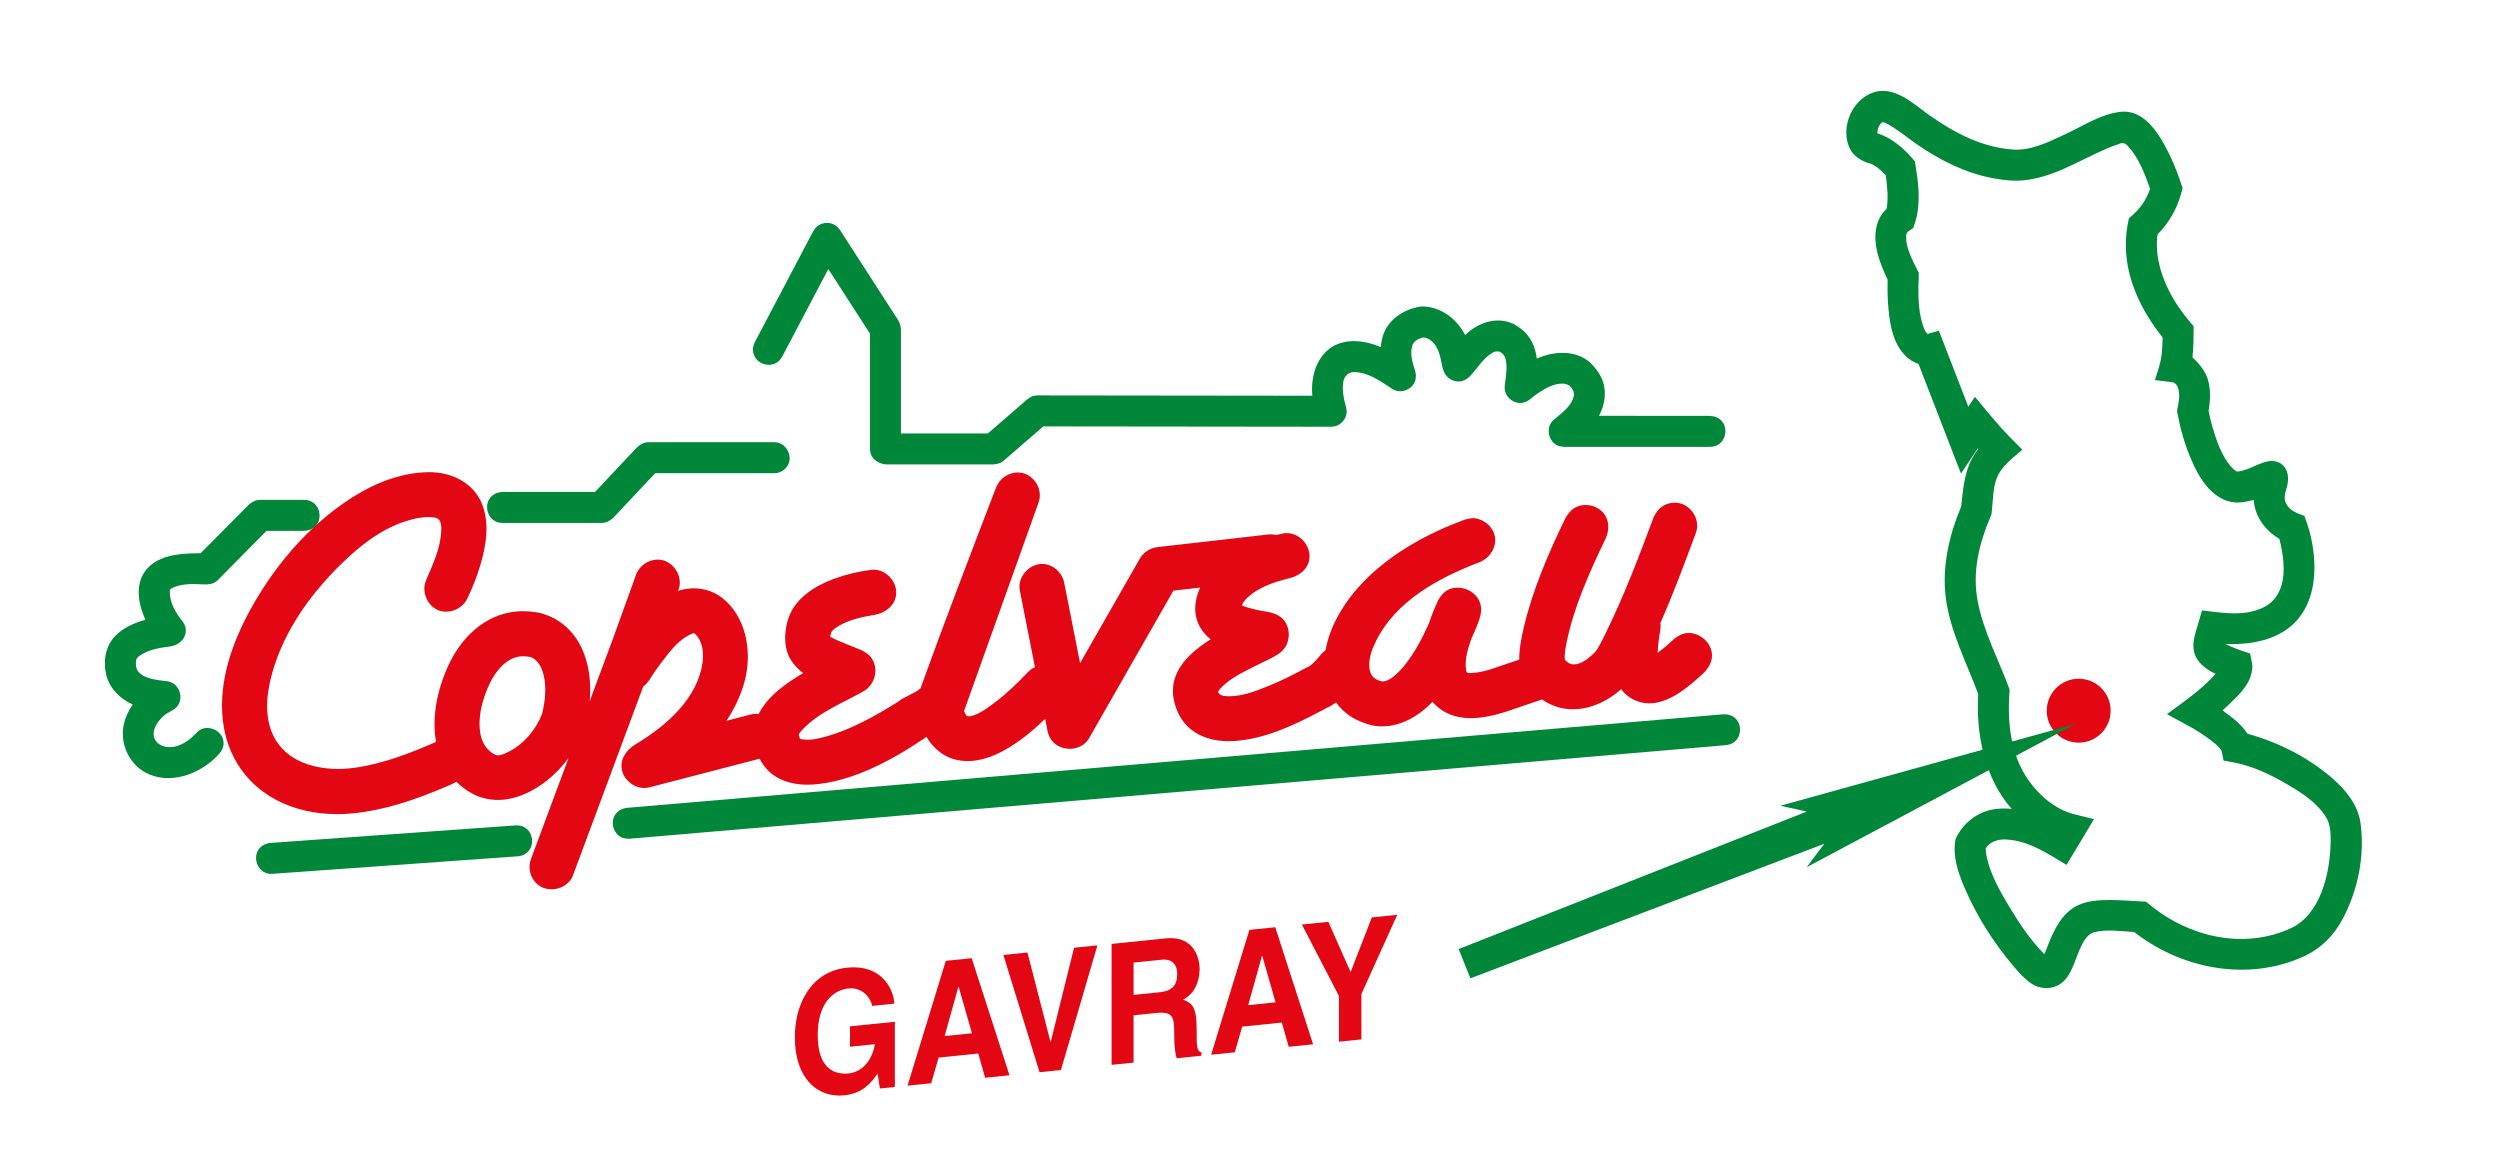
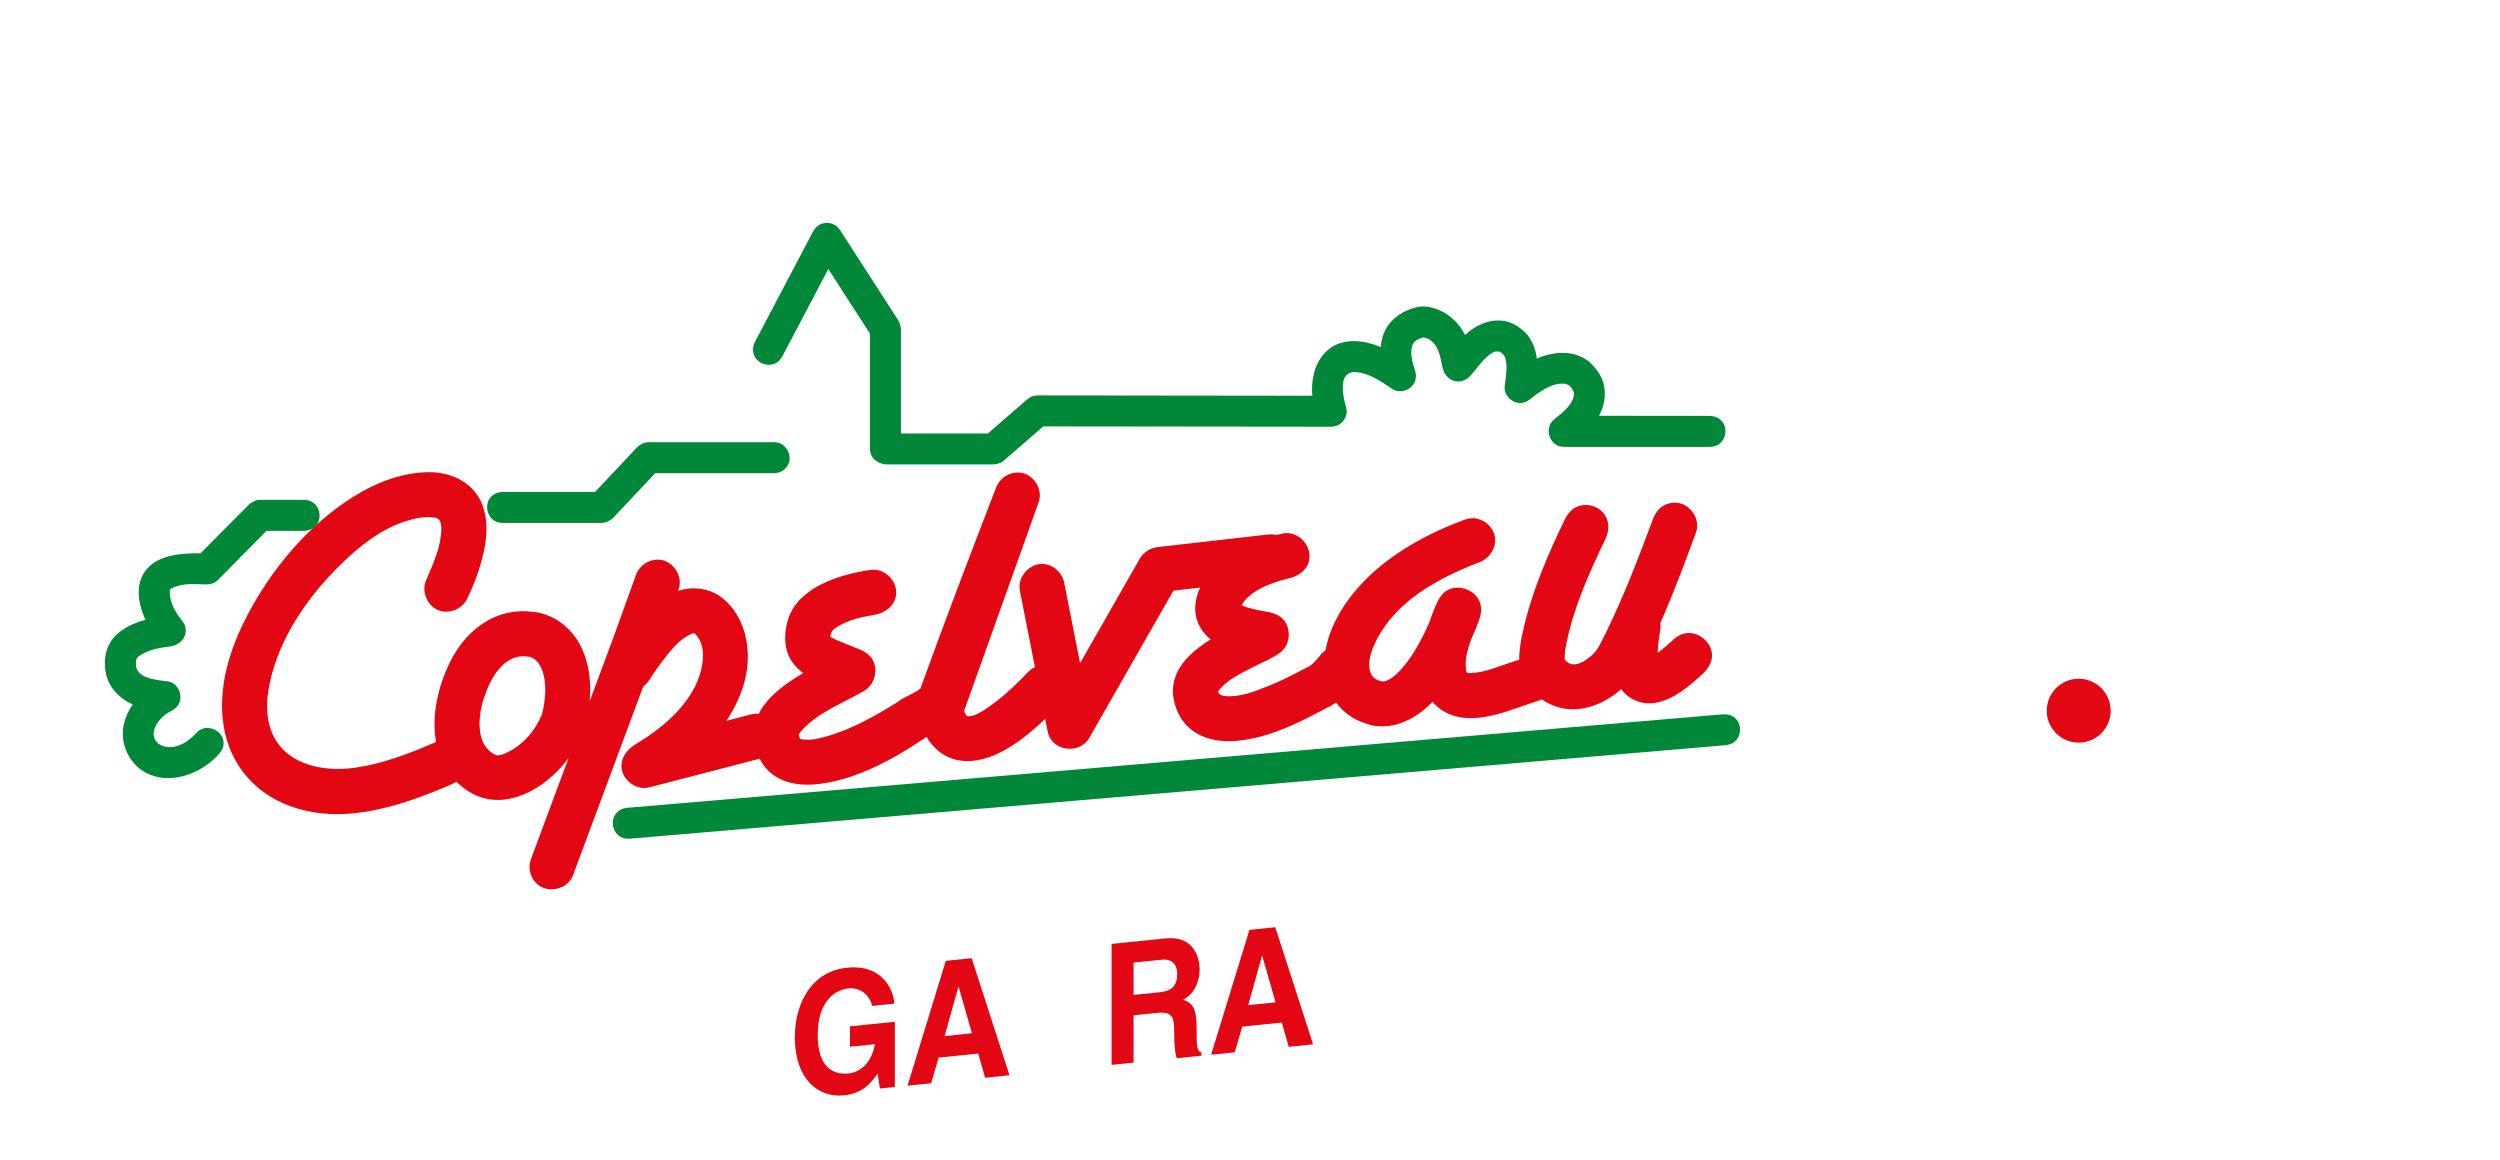
<svg xmlns="http://www.w3.org/2000/svg" xmlns:ns1="http://www.serif.com/" width="100%" height="100%" viewBox="0 0 444 206" version="1.1" xml:space="preserve" style="fill-rule:evenodd;clip-rule:evenodd;stroke-linejoin:round;stroke-miterlimit:1.414;">
  <g id="Calque-2" ns1:id="Calque 2">
-     <path d="M334.453,16.136c3.091,0.06 5.704,2.555 8.27,4.375c4.419,3.12 9.358,5.68 14.763,6.051c3.156,0.218 6.21,-1.271 9.256,-2.696c3.303,-1.545 6.5,-3.695 10.05,-4.02c0.18,-0.016 0.361,-0.023 0.541,-0.02c0.299,0.005 0.597,0.037 0.89,0.095c2.875,0.563 4.816,3.347 6.153,5.748c1.227,2.204 2.204,4.552 2.99,6.949l0.257,0.796l-0.204,0.793c-0.734,2.764 -2.172,5.337 -4.173,7.353c0,0 -0.092,0.149 -0.109,0.304c-0.519,4.787 1.537,9.519 4.158,13.201c0.462,0.649 0.95,1.279 1.459,1.892l0.122,0.146l0.713,0.845c-0.001,1.853 -0.015,3.706 -0.203,5.548c0,0 2.049,1.703 2.703,3.813c0.567,1.83 0.488,3.8 0.152,5.663c0,0 0.336,1.639 0.716,2.942c0.713,2.438 1.588,4.926 3.158,6.839c0.399,0.486 1.046,1.026 1.287,1.001c2.634,-0.296 5.056,-2.674 7.335,-1.611c1.593,0.742 2.001,2.779 1.275,4.851c-0.251,0.736 -0.386,1.567 -0.069,2.302c0.388,0.899 1.266,1.527 2.104,1.876c0.005,0.002 0.01,0.004 0.015,0.006l1.2,0.452l0.435,1.23c0.867,2.501 1.316,5.17 1.346,7.783c0.039,3.54 -0.886,7.248 -3.432,9.872c-3.034,3.126 -7.817,4.064 -12.422,3.843c0,0 1.466,0.712 2.771,1.154l1.662,0.556l0.312,1.609c0.147,0.817 0.071,0.985 0.038,1.261c-0.288,2.473 -2.179,4.32 -3.836,5.92c-0.461,0.445 -0.935,0.877 -1.417,1.3c0,0 0.242,0.198 0.53,0.405c1.475,1.065 2.918,2.226 3.901,3.755c0,0 0.253,0.074 0.521,0.15c5.31,1.521 10.398,4.177 14.5,7.713c2.448,2.11 4.578,4.736 5.043,7.935c0.843,5.808 -0.472,12.031 -3.137,17.058c-1.537,2.9 -3.801,5.271 -7.049,6.741c-9.583,4.337 -21.335,2.367 -29.936,-4.349l-0.049,-0.038c-2.376,-0.144 -4.839,-0.521 -7.082,0.029c-1.281,0.313 -2.018,1.73 -2.628,3.113c-0.976,2.213 -1.506,4.824 -3.504,6.127c-1.48,0.966 -3.536,0.907 -5.048,-0.112c-1.203,-0.81 -2.185,-1.915 -3.135,-3.032c-3.581,-4.21 -6.595,-8.956 -8.757,-14.03c-1.116,-2.621 -2.069,-5.444 -1.652,-8.163l0.076,-0.467l0.22,-0.436c1.245,-2.425 3.609,-4.256 6.291,-4.777c1.133,-0.219 2.298,-0.238 3.448,-0.124c-4.704,-5.337 -6.375,-13.06 -5.943,-20.377l0.003,-0.039c-2.124,-5.705 -5.058,-11.206 -5.786,-17.292c-0.652,-5.436 0.657,-10.97 2.768,-16.023c0.013,-0.111 0.024,-0.222 0.036,-0.334c0.349,-3.472 0.687,-6.963 2.995,-9.865l-0.069,-0.132l-3.008,4.51l-7.539,-19.476c-0.277,-0.087 -0.355,-0.124 -0.503,-0.188c-0.226,-0.097 -0.445,-0.21 -0.656,-0.337c-0.224,-0.135 -0.439,-0.286 -0.644,-0.45c-0.142,-0.114 -0.28,-0.235 -0.412,-0.361c-2.243,-2.148 -2.833,-5.409 -3.117,-8.356c-0.168,-1.744 -0.194,-3.499 -0.154,-5.25c0,0 -0.587,-1.236 -0.982,-2.242c-0.169,-0.43 -0.328,-0.864 -0.472,-1.303c-0.1,-0.306 -0.193,-0.615 -0.278,-0.926c-0.062,-0.227 -0.119,-0.455 -0.171,-0.684c-0.575,-2.544 -0.348,-5.55 1.719,-7.439c0.333,-1.944 0.127,-3.941 -0.143,-5.907l-0.011,-0.076c-0.937,-0.956 -1.986,-1.942 -3.222,-2.2c0,0 -2.121,-0.589 -3.069,-2.372c-1.994,-3.749 0.374,-9.445 4.872,-10.316c0.317,-0.062 0.642,-0.088 0.967,-0.085Zm40.364,143.707c1.686,0.016 3.37,0.122 5.054,0.226l1.276,0.079c0.295,0.243 0.588,0.487 0.884,0.728c6.715,5.444 16.331,7.829 24.729,4.028c5.317,-2.406 7.083,-9.671 7.16,-15.422c0.02,-1.453 -0.012,-2.97 -0.735,-4.201c-1.529,-2.604 -4.259,-4.401 -6.921,-5.958c-2.968,-1.736 -6.141,-3.264 -9.476,-3.897l-1.876,-0.347l-0.363,-1.742c-0.414,-0.749 -1.195,-1.312 -1.927,-1.875c-1.248,-0.959 -2.583,-1.805 -3.963,-2.559l-3.815,-2.072c2.968,-2.189 6.076,-4.272 8.573,-7.068c0.143,-0.161 -0.034,-0.137 -0.117,-0.176c-1.651,-0.793 -3.285,-2.048 -3.672,-4.006c-0.313,-1.587 0.304,-3.229 0.755,-4.767l0.022,-0.077l0.669,-2.332c3.596,0.432 7.334,1.112 10.728,-0.436c0.977,-0.445 1.851,-1.127 2.457,-2.014c1.66,-2.433 1.462,-5.612 0.981,-8.333c-0.114,-0.649 -0.258,-1.292 -0.428,-1.929c-2.474,-1.43 -4.37,-3.954 -4.544,-6.897c0,0 -1.256,0.291 -2.055,0.399c-1.251,0.169 -2.538,-0.066 -3.668,-0.667c-2.704,-1.435 -4.257,-4.301 -5.41,-6.981c-1.094,-2.541 -1.869,-5.228 -2.377,-7.932l-0.125,-0.675c0.278,-1.31 0.614,-2.672 0.202,-4.003c-0.139,-0.448 -0.433,-0.897 -0.91,-1.029c0,0 -3.21,-0.412 -3.21,-0.412c0.487,-1.557 1.059,-3.067 1.222,-4.778c0.087,-0.923 0.125,-1.85 0.143,-2.776c0,0 -0.749,-0.957 -1.327,-1.773c-3.701,-5.234 -6.115,-11.588 -4.886,-18.238l0.027,-0.145l0.202,-1.018c1.009,-0.846 1.959,-1.766 2.642,-2.881c0.455,-0.743 0.83,-1.535 1.128,-2.353c-0.963,-2.708 -2.05,-5.545 -3.943,-7.587c-0.772,-0.832 -1.258,-0.496 -1.719,-0.339c-5.463,1.85 -10.361,5.64 -16.47,6.383c-1.923,0.234 -3.894,0.011 -5.821,-0.348c-4.85,-0.904 -9.355,-3.182 -13.466,-6.013c-1.827,-1.258 -3.525,-2.743 -5.482,-3.745c-0.793,-0.405 -0.941,0.036 -1.151,0.37c-0.265,0.42 -0.406,0.921 -0.386,1.417c0,0 1.29,0.434 2.267,1.03c1.456,0.888 2.741,2.045 3.856,3.338l0.521,0.619c0.639,3.594 1.12,7.386 0.082,10.744l-0.034,0.107l-0.333,1.011c-0.596,0.36 -1.213,0.596 -1.248,1.345c-0.096,2.059 0.969,4.037 1.877,5.874l0.369,0.742c-0.107,3.113 -0.252,6.311 0.719,9.274c0.185,0.566 0.402,1.155 0.806,1.555c0,0 2.035,-0.579 2.035,-0.579l5.228,13.505l1.178,-1.766c2.028,2.427 3.992,4.906 6.216,7.182l0.066,0.067l2.134,2.143c-1.746,1.535 -3.747,2.941 -4.56,5.081c-0.704,1.853 -0.624,3.903 -0.866,5.927l-0.06,0.488l-0.223,0.523c-1.975,4.679 -3.182,9.664 -2.25,14.737c1.012,5.508 3.769,10.559 5.693,15.835c-0.414,5.634 0.048,11.474 3.463,16.262c1.946,2.727 4.693,4.997 7.917,5.869c0,0 3.611,0.896 3.611,0.896l-4.873,8.121c-3.353,-1.966 -6.595,-4.291 -10.714,-4.506c-0.127,-0.007 -0.254,-0.011 -0.382,-0.01c-1.241,0 -2.548,0.474 -3.257,1.562c0,0 0.017,0.814 0.138,1.389c0.675,3.215 2.342,6.175 4.073,9.044c1.804,2.99 3.761,5.949 6.215,8.379c0,0 0.327,-0.816 0.599,-1.522c1.082,-2.786 2.466,-5.652 5.081,-7.024c1.812,-0.951 3.963,-1.084 6.045,-1.071Zm-26.5,-69.927c0,0 0.078,-0.183 0.078,-0.183c-0.026,0.061 -0.052,0.122 -0.078,0.183Z" style="fill:#008739;" />
    <path d="M374.85,126.218c0,3.133 -2.539,5.674 -5.674,5.674c-3.134,0 -5.673,-2.541 -5.673,-5.674c0,-3.133 2.539,-5.674 5.673,-5.674c3.135,0 5.674,2.541 5.674,5.674" style="fill:#e30613;fill-rule:nonzero;" />
    <g>
-       <path d="M316.197,143.1l52.462,-14.544l-47.787,25.452l3.116,-4.156l-62.851,23.894l-2.078,-5.194l61.813,-24.413l-4.675,-1.039Z" style="fill:#008739;fill-rule:nonzero;" />
      <path d="M150.959,182.279l7.964,-0.812l0,11.576l-2.655,0.27l-0.398,-2.652c-1.009,1.42 -2.469,3.513 -5.946,3.868c-4.593,0.468 -8.76,-2.816 -8.76,-10.354c0,-5.864 2.893,-11.693 9.317,-12.318c5.84,-0.596 8.15,3.447 8.363,6.387l-3.983,0.405c0,-0.837 -1.354,-3.391 -4.167,-3.104c-2.841,0.29 -5.469,2.771 -5.469,8.275c0,5.863 2.84,7.099 5.548,6.822c0.876,-0.089 3.796,-0.775 4.619,-5.196l-4.433,0.452l0,-3.619Z" style="fill:#e30613;fill-rule:nonzero;" />
      <path d="M166.702,187.823l7.035,-0.717l1.221,4.302l4.327,-0.441l-6.716,-20.793l-4.593,0.468l-6.795,22.17l4.193,-0.427l1.328,-4.562Zm3.504,-12.563l0.053,-0.004l2.362,8.254l-4.857,0.495l2.442,-8.745Z" style="fill:#e30613;fill-rule:nonzero;" />
-       <path d="M190.757,168.32l4.141,-0.422l-6.477,22.138l-3.796,0.387l-6.424,-20.823l4.273,-0.436l4.089,15.857l0.052,-0.006l4.142,-16.695Z" style="fill:#e30613;fill-rule:nonzero;" />
      <path d="M197.419,189.118l3.903,-0.397l0,-8.406l4.114,-0.42c2.947,-0.3 3.106,0.821 3.106,3.751c0,2.214 0.16,3.306 0.425,4.295l4.407,-0.45l0,-0.568c-0.85,-0.272 -0.85,-1.049 -0.85,-4.19c0,-4.009 -0.85,-4.581 -2.416,-5.198c1.886,-0.911 2.947,-3.053 2.947,-5.416c0,-1.855 -0.929,-5.978 -5.999,-5.461l-9.637,0.982l0,21.478Zm3.903,-12.423l0,-5.743l4.964,-0.506c2.336,-0.239 2.787,1.39 2.787,2.527c0,2.124 -1.009,3.035 -3.079,3.246l-4.672,0.476Z" style="fill:#e30613;fill-rule:nonzero;" />
      <path d="M220.621,182.326l7.035,-0.718l1.221,4.303l4.327,-0.44l-6.716,-20.794l-4.592,0.468l-6.796,22.171l4.194,-0.428l1.327,-4.562Zm3.504,-12.563l0.053,-0.005l2.363,8.256l-4.858,0.495l2.442,-8.746Z" style="fill:#e30613;fill-rule:nonzero;" />
-       <path d="M241.781,184.596l-3.981,0.406l0,-8.106l-6.584,-12.701l4.699,-0.479l3.955,8.93l3.77,-9.717l4.512,-0.46l-6.371,14.08l0,8.047Z" style="fill:#e30613;fill-rule:nonzero;" />
    </g>
    <path d="M233.072,70.28c-0.44,-4.519 1.661,-9.651 7.315,-9.698c1.663,-0.014 3.302,0.43 4.825,1.054c0,0 0.116,-1.306 0.531,-2.387c0.999,-2.604 3.621,-4.326 6.449,-4.792l0.521,-0.036c3.174,0.087 6.026,2.183 7.483,5.071c0,0 0.237,-0.188 0.237,-0.188c2.227,-2.04 5.417,-3.164 8.407,-1.755c0,0 1.063,0.569 1.845,1.308c1.312,1.239 2.033,3.006 2.249,4.818c0,0 0.702,-0.28 1.294,-0.474c2.6,-0.851 5.676,-0.798 7.93,0.977c0.419,0.33 1.631,1.569 2.244,2.889c0.983,2.116 0.749,4.653 -0.422,6.78c0,0 19.751,0.016 19.751,0.016l0.774,0.112c0.624,0.285 0.84,0.303 1.304,0.837c1.002,1.157 0.78,3.233 -0.592,4.115c-0.595,0.382 -0.807,0.339 -1.486,0.436l-25.971,0c-0.656,-0.09 -0.858,-0.049 -1.438,-0.406c-1.259,-0.772 -1.704,-2.702 -0.784,-3.964c0.251,-0.344 0.602,-0.601 0.91,-0.851c1.28,-1.051 2.692,-2.203 3.058,-3.79c0.155,-0.667 -0.244,-1.344 -0.756,-1.852c0,0 -0.491,-0.313 -0.942,-0.355c-1.701,-0.156 -3.329,0.789 -4.722,1.735c-0.419,0.284 -0.821,0.59 -1.204,0.92l-0.094,0.082l-0.618,0.412c-0.619,0.204 -0.779,0.326 -1.447,0.266c-1.215,-0.108 -2.324,-1.143 -2.483,-2.39c-0.064,-0.5 0.045,-0.996 0.106,-1.476c0.17,-1.379 0.387,-2.823 -0.024,-4.143c-0.14,-0.449 -0.49,-0.8 -0.901,-1.056c0,0 -0.65,-0.233 -1.228,0.079c-1.751,0.944 -2.823,2.886 -4.209,4.33l-0.598,0.472c-0.619,0.253 -0.774,0.392 -1.462,0.373c-1.005,-0.027 -1.994,-0.668 -2.422,-1.598c-0.625,-1.357 -0.469,-2.861 -1.36,-4.453c-0.049,-0.088 -0.1,-0.174 -0.154,-0.259c-0.477,-0.756 -1.241,-1.405 -2.166,-1.504c0,0 -1.626,0.255 -1.991,1.42c-0.462,1.471 0.022,3.079 0.502,4.525l0.138,0.747c-0.063,0.663 -0.013,0.865 -0.348,1.464c-0.609,1.088 -2.059,1.672 -3.277,1.263c-0.439,-0.148 -0.81,-0.432 -1.167,-0.671c-1.884,-1.245 -3.878,-2.568 -6.161,-2.601c-0.999,-0.015 -1.869,0.682 -1.996,2.026c-0.129,1.37 0.108,2.785 0.513,4.08l0.003,0.008c0.114,0.638 0.212,0.812 0.062,1.461c-0.224,0.974 -1.01,1.776 -1.951,2.034c-0.238,0.065 -0.488,0.066 -0.732,0.098l-51.13,-0.06l-7.014,6.079l-0.541,0.366c-0.61,0.228 -0.614,0.229 -1.26,0.306l-19.219,0c-1.204,-0.158 -2.339,-0.853 -2.657,-2.038c-0.062,-0.231 -0.062,-0.474 -0.093,-0.712l0,-20.487l-7.397,-11.465l-8.197,15.572c-0.403,0.556 -0.463,0.764 -1.079,1.112c-1.376,0.779 -3.33,0.108 -3.916,-1.392c-0.192,-0.491 -0.238,-1.027 -0.134,-1.544c0.051,-0.256 0.175,-0.492 0.262,-0.738l10.389,-19.738c0.362,-0.512 0.417,-0.696 0.961,-1.041c0.816,-0.518 1.895,-0.555 2.735,-0.121c0.572,0.296 0.643,0.474 1.048,0.952l10.388,16.102c0.326,0.712 0.328,0.717 0.44,1.491l0,18.547l15.443,0l7.015,-6.081c0.477,-0.322 0.583,-0.456 1.155,-0.595c0.212,-0.051 0.433,-0.051 0.65,-0.077l48.806,0.058c0,-0.002 0,-0.003 0,-0.005Z" style="fill:#008739;" />
    <path d="M137.742,78.547c0.2,0.025 0.252,0.026 0.448,0.075c1.542,0.391 2.487,2.303 1.843,3.771c-0.365,0.833 -1.168,1.458 -2.066,1.608c-0.199,0.033 -0.251,0.029 -0.452,0.037l-21.147,0l-7.497,7.965c0,0 -0.738,0.694 -1.556,0.829c-0.197,0.032 -0.247,0.028 -0.446,0.036l-17.661,0c-0.742,-0.031 -0.943,-0.133 -1.309,-0.331c-1.455,-0.787 -1.882,-3.014 -0.715,-4.281c0.514,-0.558 1.259,-0.856 2.024,-0.888l16.472,0l7.497,-7.965c0,0 0.738,-0.694 1.556,-0.828c0.197,-0.033 0.248,-0.029 0.447,-0.037l22.335,0c0.075,0.003 0.151,0.006 0.227,0.009Z" style="fill:#008739;" />
-     <path d="M92.041,146.593c0.699,0.088 0.882,0.197 1.218,0.406c1.393,0.867 1.698,3.089 0.477,4.293c-0.36,0.354 -0.816,0.605 -1.308,0.72c-0.187,0.043 -0.236,0.043 -0.427,0.064l-43.632,3.116c-0.704,0.023 -0.902,-0.056 -1.266,-0.21c-1.567,-0.662 -2.194,-2.965 -1.008,-4.334c0.472,-0.544 1.16,-0.862 1.882,-0.942l43.632,-3.116c0,0 0.199,-0.008 0.432,0.003Z" style="fill:#008739;" />
    <path d="M306.876,126.899c0.646,0.231 0.862,0.231 1.37,0.724c1.103,1.074 1.052,3.155 -0.24,4.15c-0.561,0.432 -0.776,0.406 -1.444,0.561l-194.785,16.622c-0.685,-0.039 -0.893,0.022 -1.519,-0.308c-1.361,-0.719 -1.898,-2.731 -0.939,-4.049c0.31,-0.427 0.736,-0.755 1.228,-0.946c0.243,-0.094 0.508,-0.118 0.762,-0.177l194.785,-16.622c0.261,0.015 0.521,0.03 0.782,0.045Z" style="fill:#008739;" />
    <path d="M54.272,88.789c0.7,0.083 0.884,0.19 1.221,0.397c1.395,0.855 1.727,3.069 0.508,4.289c-0.51,0.509 -1.218,0.777 -1.945,0.805l-6.726,0l-8.623,8.724l-0.159,0.148c-0.151,0.121 -0.186,0.156 -0.351,0.257c-0.605,0.374 -1.343,0.414 -2.073,0.378c-1.879,-0.086 -3.876,-0.176 -5.553,0.643c-0.544,0.266 -0.405,0.64 -0.394,1.011c0.054,1.78 1.105,3.491 2.202,4.864l0.132,0.176c0.374,0.588 0.407,0.795 0.461,1.182c0.22,1.567 -1.08,2.957 -2.852,3.159c-1.866,0.223 -3.817,0.593 -5.286,1.609c-0.342,0.236 -0.639,0.511 -0.678,0.928c-0.054,0.615 -0.046,1.269 0.301,1.771c0.995,1.437 3.284,1.622 5.219,1.86l0.212,0.034c0.185,0.045 0.233,0.051 0.412,0.118c1.583,0.588 2.317,2.831 1.22,4.255c-0.617,0.801 -1.688,1.029 -2.485,1.767c-1.085,1.004 -2.029,2.416 -1.678,3.747c0.374,1.418 2.059,2.003 3.55,1.718c1.581,-0.303 2.925,-1.316 4.024,-2.517l0.152,-0.154c0.145,-0.125 0.178,-0.161 0.338,-0.268c1.677,-1.134 4.535,0.26 4.272,2.588c-0.086,0.761 -0.553,1.407 -1.117,1.984c-3.315,3.393 -8.598,5.172 -12.725,2.953c-2.936,-1.578 -4.643,-5.215 -3.844,-8.657c0.288,-1.238 0.845,-2.401 1.565,-3.443c-2.267,-0.99 -4.165,-2.905 -4.726,-5.342c-0.548,-2.379 -0.124,-4.979 1.559,-6.76c1.437,-1.521 3.438,-2.38 5.426,-2.939c-1.466,-3.175 -2.008,-7.166 0.879,-9.647c1.925,-1.655 4.61,-2.018 7.025,-2.134c0.626,-0.03 1.254,-0.037 1.881,-0.026l8.609,-8.67c0,0 0.727,-0.655 1.523,-0.782c0.191,-0.031 0.24,-0.027 0.433,-0.035l7.875,0c0.072,0.003 0.144,0.006 0.216,0.009Z" style="fill:#008739;" />
    <path d="M81.061,138.843c-0.615,0.351 -1.306,0.647 -2.006,0.941c-5.298,2.233 -10.747,4.141 -16.579,4.686c-7.227,0.675 -15.144,-1.416 -19.719,-7.923c-1.795,-2.553 -2.857,-5.59 -3.191,-8.712c-0.732,-6.832 1.608,-13.62 5.018,-19.776c4.681,-8.451 11.431,-16.018 19.593,-20.679c3.659,-2.089 7.778,-3.473 11.974,-3.52c0.066,0 0.133,0 0.2,0c4.023,0.029 8.039,1.99 9.438,6.136c1.15,3.404 0.499,7.082 -0.494,10.406c-0.615,2.057 -1.397,4.063 -2.345,5.982l-0.179,0.333c-1.06,1.635 -3.243,2.361 -4.978,1.634c-1.929,-0.808 -2.961,-3.284 -2.143,-5.234c1.186,-2.833 2.627,-5.743 2.725,-9.001c0.033,-1.116 -0.16,-2.006 -1.074,-2.175c-1.789,-0.331 -3.73,0.142 -5.33,0.655c-4.347,1.394 -8.1,4.367 -11.433,7.628c-5.946,5.819 -10.888,13.022 -12.62,21.031c-0.819,3.789 -0.75,7.936 1.63,11.027c2.951,3.829 8.533,4.765 13.468,4.072c5.005,-0.704 9.791,-2.567 14.429,-4.584c-0.876,-4.834 0.449,-10.064 2.481,-14.19c2.383,-4.841 6.853,-8.96 12.81,-9.029c0.064,0 0.129,0 0.193,0c1.023,0.007 2.043,0.121 3.044,0.322c0,0 1.302,0.347 2.355,0.902c2.181,1.148 3.922,3.056 4.97,5.296c1.362,2.912 1.713,6.207 1.435,9.458l4.27,-11.482l3.979,-11.027l0.104,-0.261c0.705,-1.452 2.156,-2.392 3.834,-2.377c0.249,0.019 0.313,0.018 0.559,0.064c2.105,0.393 3.669,2.716 3.155,4.862c-0.047,0.199 -0.129,0.445 -0.189,0.634c2.632,-0.889 5.65,-0.458 7.846,1.267c4.045,3.179 5.303,9.115 4.076,14.307c-0.634,2.679 -1.832,5.198 -3.352,7.501l4.269,-1.109c0.242,-0.054 0.301,-0.074 0.548,-0.102c0.302,-0.035 0.605,-0.029 0.902,0.012c1.639,-3.273 4.901,-5.453 7.899,-7.277c0,0 -1.637,-1.221 -2.408,-2.739c-1.132,-2.229 -0.914,-5.064 -0.096,-7.273c1.231,-3.323 4.602,-5.496 8.019,-6.738c2.098,-0.763 4.283,-1.291 6.498,-1.574c0,0 0.209,-0.04 0.583,-0.035c2.261,0.031 4.25,2.288 3.901,4.598c-0.279,1.845 -1.983,3.138 -3.89,3.433c-2.382,0.379 -4.841,0.953 -6.748,2.257c-0.395,0.27 -0.801,0.545 -0.913,1.062c-0.049,0.23 -0.247,0.504 0.042,0.658c1.706,0.901 3.569,1.504 5.364,2.282c0,0 1.104,0.522 1.671,1.227c1.464,1.821 0.901,4.824 -1.31,6.081c-3.655,2.081 -7.718,3.601 -10.708,6.672c-0.278,0.285 -0.545,0.584 -0.738,0.928c-0.116,0.211 0.054,0.42 0.166,0.774c0.044,0.136 0.301,0.133 0.524,0.166c1.427,0.215 2.915,-0.159 4.354,-0.577c4.413,-1.281 8.507,-3.59 12.417,-6.025l0.231,-0.172c1.196,-0.908 2.762,-1.315 3.875,-2.269l0.007,-0.006c4.297,-11.922 8.833,-23.725 13.372,-35.535l0.103,-0.267c0.68,-1.604 2.3,-2.638 4.069,-2.549c0.239,0.028 0.3,0.029 0.536,0.082c2.014,0.45 3.483,2.635 3.042,4.728c-0.05,0.236 -0.074,0.292 -0.148,0.522l-13.234,37.033c0.134,0.393 0.468,0.881 0.501,0.891c1.119,0.318 3.177,-1.041 5.05,-2.465c2.08,-1.583 3.964,-3.418 5.77,-5.314l0.195,-0.191c0.185,-0.158 0.227,-0.202 0.427,-0.341c0.207,-0.143 0.427,-0.261 0.656,-0.356l-2.681,-13.579c-0.036,-0.22 -0.05,-0.275 -0.066,-0.498c-0.155,-2.238 1.913,-4.4 4.216,-4.27c1.756,0.099 3.299,1.482 3.699,3.219l2.843,14.4l10.635,-18.61l0.131,-0.214c0.677,-0.962 1.71,-1.604 2.889,-1.776l19.75,-2.25c0.287,-0.024 0.099,-0.043 0.753,-0.014c0.222,0.023 0.278,0.024 0.497,0.069c0.057,0.011 0.113,0.024 0.169,0.038c0.379,-0.09 0.756,-0.173 1.129,-0.25c0,0 0.136,-0.116 1.095,-0.076c2.414,0.231 4.297,2.816 3.537,5.205c-0.476,1.493 -1.923,2.441 -3.465,2.807c-2.685,0.651 -5.443,1.616 -7.372,3.401c-0.43,0.398 -0.781,0.863 -1.045,1.411c0,0 0.527,0.218 0.889,0.329c1.371,0.421 2.794,0.678 4.213,0.918c0,0 1.308,0.313 2.068,1.026c1.698,1.593 1.588,4.711 -0.374,6.147c-1.352,0.988 -2.991,1.617 -4.539,2.415c-2.198,1.136 -4.54,2.194 -6.163,4.062c-0.126,0.145 -0.285,0.381 -0.285,0.381c0.095,0.447 0.484,0.754 1.21,0.823c2.611,0.248 5.262,-0.781 7.843,-1.832c2.227,-0.907 4.384,-1.987 6.496,-3.144l0.178,-0.092c0.189,-0.086 0.186,-0.045 0.409,-0.185c0.86,-0.55 1.519,-1.397 2.183,-2.188c0,0 0.312,-0.351 0.767,-0.701c0.819,-4.684 3.688,-9.092 7.059,-12.481c4.87,-4.894 11.215,-8.32 17.658,-10.71c0,0 0.912,-0.269 1.61,-0.255c1.784,0.137 3.361,1.471 3.721,3.166c0.411,1.938 -0.853,3.942 -2.768,4.672c-7.38,2.841 -14.779,6.891 -18.291,13.922c-0.767,1.537 -1.41,3.227 -1.186,4.977c0.078,0.611 0.327,1.231 0.814,1.622c0.381,0.304 0.849,0.51 1.312,0.611c1.096,0.241 2.742,-1.161 4.065,-2.794c1.821,-2.246 3.175,-4.841 4.361,-7.491c0.476,-1.409 1.021,-2.807 1.667,-4.158c0,0 0.573,-1.039 1.326,-1.564c2.246,-1.565 6.061,-0.057 6.277,3.001c0.026,0.379 -0.001,0.761 -0.082,1.133c-0.287,1.315 -1.04,2.934 -1.714,4.469c-0.577,1.775 -1.199,3.651 -0.85,5.5c0.121,0.635 0.569,0.425 1.073,0.41c1.124,-0.034 2.231,-0.321 3.313,-0.65l5.034,-1.711c-0.03,-1.825 0.356,-3.777 0.789,-5.634c1.582,-6.771 4.368,-13.205 7.447,-19.554c0,0 0.611,-1.109 1.417,-1.643c1.706,-1.128 4.271,-0.69 5.484,1.041c0.88,1.257 0.877,2.887 0.165,4.367c-2.849,5.952 -5.622,12.083 -6.909,18.465c-0.196,0.97 -0.368,1.956 -0.321,2.936c0,0 0.505,0.682 1.183,0.821c1.459,0.3 2.975,-0.903 4.151,-2.076c0.558,-0.557 1.325,-2.147 2.058,-3.646c3.206,-6.555 5.824,-13.424 8.373,-20.275c0,0 0.499,-1.234 1.417,-1.904c0.574,-0.418 1.261,-0.68 1.967,-0.749c0.411,-0.04 0.507,-0.016 0.638,-0.011c0.189,0.017 0.237,0.017 0.423,0.049c2.148,0.366 3.763,2.731 3.206,4.927c-0.047,0.184 -0.066,0.228 -0.127,0.407c-1.978,5.335 -3.983,10.751 -6.297,15.976c0.053,0.346 0.058,0.702 0.008,1.061c-0.138,0.989 -0.439,2.584 -0.493,4.236l0,0.006c1.041,-0.75 1.999,-1.611 2.942,-2.483c0,0 0.879,-0.723 1.732,-0.939c2.354,-0.597 5.023,1.427 4.982,3.942c-0.02,1.266 -0.737,2.374 -1.72,3.274c-2.452,2.234 -5.117,4.5 -8.24,5.068c-2.293,0.418 -4.736,-0.449 -6.172,-2.42c-0.456,0.415 -0.945,0.808 -1.475,1.175c-2.764,1.915 -6.304,3.011 -9.674,2.049c-1.047,-0.299 -2.035,-0.779 -2.932,-1.4c-0.081,0.036 -0.164,0.07 -0.249,0.101l-6.303,2.144c-4.177,1.289 -9.055,2.038 -12.461,-1.363c-0.178,-0.178 -0.42,-0.455 -0.42,-0.455c-0.068,0.072 -0.137,0.143 -0.206,0.214c-2.691,2.743 -6.432,4.688 -10.273,4.023c-0.495,-0.086 -2.349,-0.594 -3.786,-1.468c-1.124,-0.684 -2.087,-1.589 -2.857,-2.646c-0.547,0.395 -1.126,0.736 -1.754,1.007c0,0 -0.507,0.273 -1.039,0.555c-4.74,2.501 -9.671,4.843 -15.098,5.268c-3.241,0.254 -6.729,-0.526 -8.903,-3.033c-1.236,-1.425 -1.928,-3.269 -2.156,-5.151c0,0 -0.085,-1.06 0.079,-1.973c0.063,-0.346 0.15,-0.688 0.26,-1.023c1.007,-3.07 3.778,-5.243 6.339,-6.864c-0.057,-0.044 -0.057,-0.044 -0.114,-0.089c-1.475,-1.187 -2.475,-2.929 -2.61,-4.824c-0.105,-1.466 0.247,-2.936 0.853,-4.28l-4.746,0.541l-14.949,26.16l-0.131,0.212c-0.127,0.181 -0.155,0.23 -0.298,0.398c-1.552,1.821 -4.809,1.771 -6.275,-0.236c-0.245,-0.335 -0.437,-0.709 -0.567,-1.103c-0.07,-0.21 -0.077,-0.265 -0.127,-0.481l-0.432,-2.188c-2.605,2.524 -5.432,4.832 -8.762,6.34c-2.678,1.212 -5.882,1.701 -8.622,0.379c-1.558,-0.752 -2.826,-2.031 -3.698,-3.526l-0.399,0.3c-6.054,4.068 -12.993,7.745 -19.836,8.181c-2.768,0.177 -5.748,-0.404 -7.827,-2.427c-0.64,-0.624 -1.161,-1.358 -1.557,-2.16l-19.546,5.076c-0.243,0.054 -0.303,0.074 -0.551,0.103c-2.043,0.234 -4.119,-1.361 -4.414,-3.402c-0.254,-1.76 0.859,-3.38 2.487,-4.345c5.651,-3.38 11.025,-8.266 11.873,-14.502c0.238,-1.754 0.055,-3.744 -1.307,-5.078c-0.249,-0.245 -0.413,-0.102 -0.614,-0.022c-2.147,0.861 -3.739,2.926 -5.286,4.948c-0.78,1.02 -1.518,2.074 -2.185,3.175c0,0 -0.496,0.764 -1.15,1.252l-12.439,33.448c-0.094,0.229 -0.112,0.29 -0.23,0.508c-1.097,2.028 -4.123,2.723 -6.003,1.233c-1.166,-0.924 -1.743,-2.537 -1.423,-3.994c0.054,-0.243 0.08,-0.3 0.158,-0.535l6.687,-17.982c-2.268,3.064 -5.321,5.571 -8.886,6.812c-2.719,0.947 -5.745,0.871 -8.32,-0.555c-0.995,-0.551 -1.906,-1.244 -2.709,-2.046Zm11.777,-22.292c-2.766,0.019 -4.854,2.648 -5.909,4.928c-1.291,2.789 -2.136,5.887 -1.605,8.882c0.27,1.527 1.141,2.984 2.645,3.695c0.618,0.292 1.558,-0.131 2.395,-0.557c2.692,-1.367 4.785,-3.868 5.916,-6.712c0.633,-2.681 0.909,-5.599 -0.132,-8.107c-0.361,-0.871 -1.025,-1.643 -1.908,-1.991l-0.018,-0.007c-0.429,-0.079 -0.863,-0.126 -1.299,-0.131c-0.029,0 -0.057,0 -0.085,0Zm142.603,9.26c-0.534,0.213 0.255,-0.105 0,0Zm-76.075,-1.096l-0.22,0.203c0,0 0.345,-0.281 0.22,-0.203Z" style="fill:#e30613;" />
  </g>
</svg>